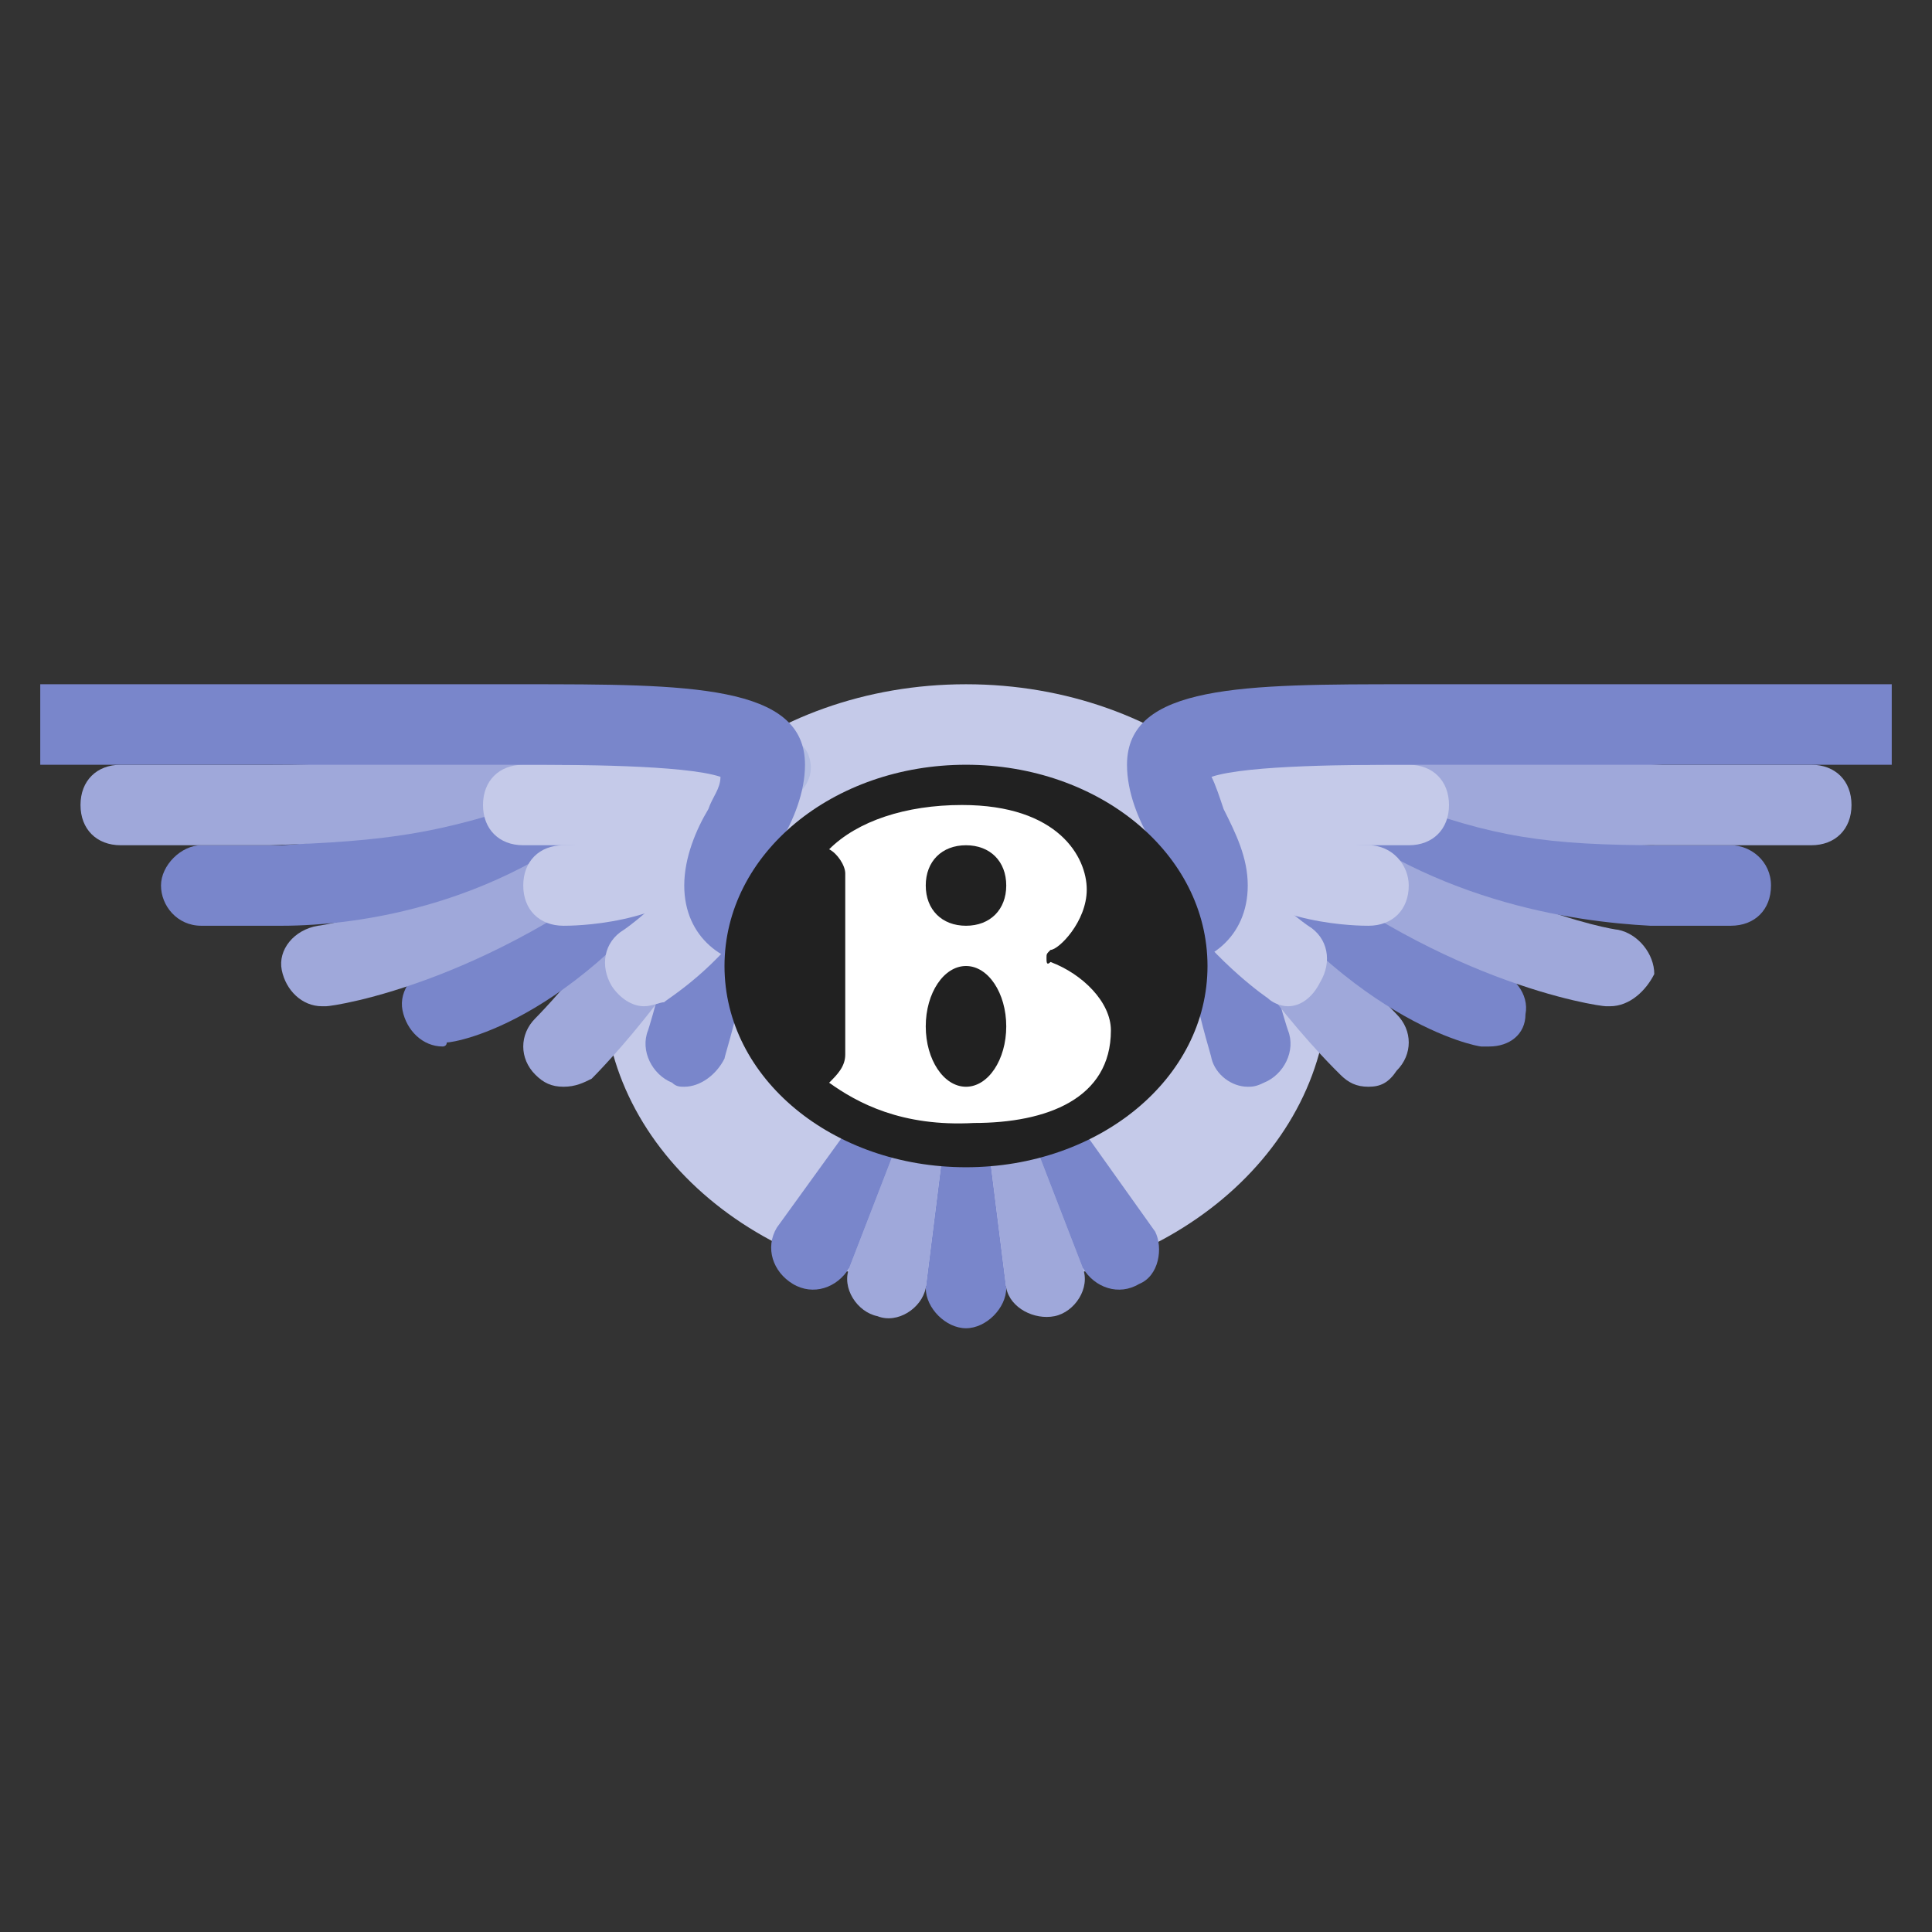
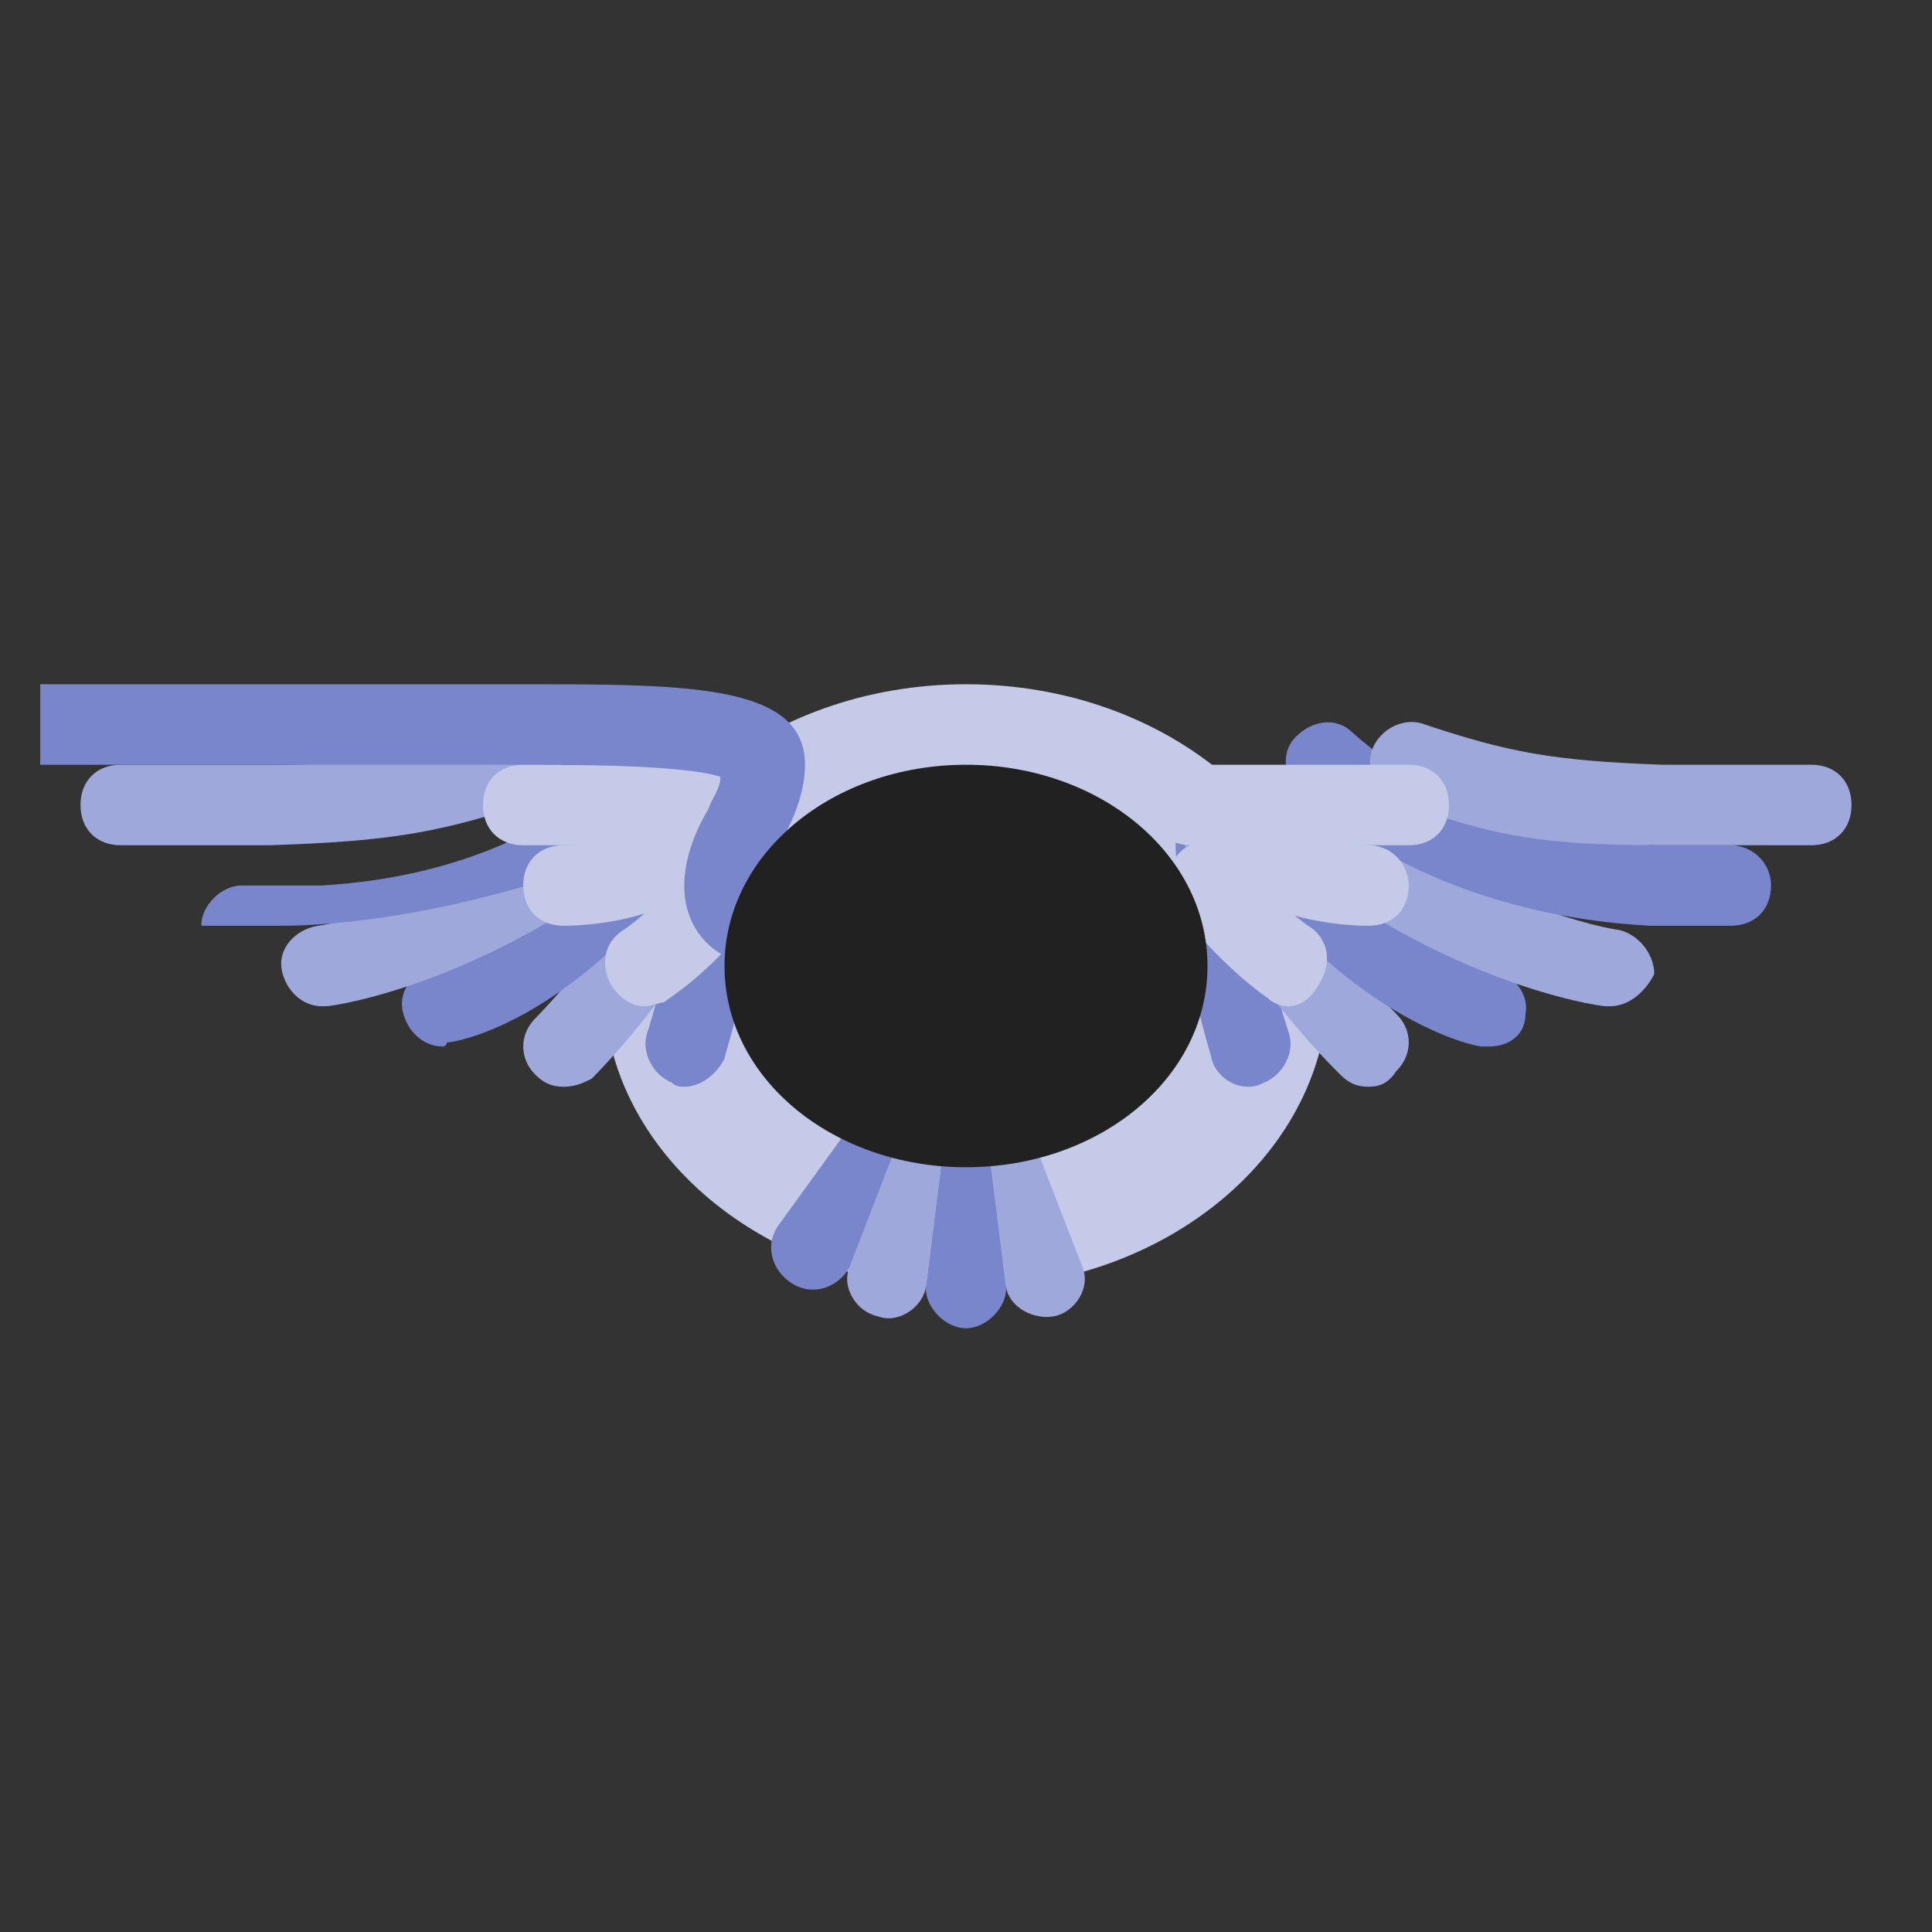
<svg xmlns="http://www.w3.org/2000/svg" version="1.1" id="Layer_1" x="0px" y="0px" viewBox="0 0 48 48" style="enable-background:new 0 0 48 48;" xml:space="preserve">
  <rect x="0" y="0" width="48" height="48" fill="#333333" stroke="none" />
  <path style="fill:#C5CAE9;" d="M24,32c5,0,9-3.4,9-7.5S29,17,24,17s-9,3.4-9,7.5S19,32,24,32L24,32z" />
-   <path style="fill:#B3BDE2;" d="M9.5,18c0.5,0,2.4,0.1,3.1,0.1s2.2,0,2.8-0.1c0.6,0,2.1-0.1,2.6,0s1.9,0.1,2.1,0.8  c0.2,0.6-0.3,1-0.6,1.2c-0.3,0.2-1.3,0.8-1.3,2.3c-0.3-0.1-0.6-0.2-0.4-0.7c0.1-0.3,0.9-1.3,0.7-1.7c-0.2-0.4-0.7-0.8-1.9-0.8  c-1.2,0-3,0-3.6-0.1s-2.9-0.7-3.4-0.8C9.4,18.1,9.4,18,9.5,18L9.5,18z" />
  <path style="fill:#7986CB;" d="M24,33L24,33c-0.5,0-1-0.5-1-1l1-8l1,8C25,32.5,24.5,33,24,33z" />
  <path style="fill:#9FA8DA;" d="M21.8,32.7L21.8,32.7c-0.5-0.1-0.9-0.7-0.7-1.2L24,24l-1,8C22.9,32.5,22.3,32.9,21.8,32.7z" />
  <path style="fill:#9FA8DA;" d="M26.2,32.7L26.2,32.7c-0.5,0.1-1.1-0.2-1.2-0.7l-1-8l2.9,7.5C27.1,32,26.7,32.6,26.2,32.7z" />
  <path style="fill:#7986CB;" d="M19.7,31.9L19.7,31.9c-0.5-0.3-0.7-0.9-0.4-1.4L24,24l-2.9,7.5C20.8,32,20.2,32.2,19.7,31.9z" />
-   <path style="fill:#7986CB;" d="M28.3,31.9L28.3,31.9c-0.5,0.3-1.1,0.1-1.4-0.4L24,24l4.7,6.6C28.9,31,28.8,31.7,28.3,31.9z" />
  <path style="fill:#7986CB;" d="M31,27c-0.4,0-0.8-0.3-0.9-0.7c0-0.1-0.9-2.7-0.9-5.8c0-0.6,0.4-1,1-1s1,0.4,1,1  c0,2.8,0.8,5.1,0.8,5.1c0.2,0.5-0.1,1.1-0.6,1.3C31.2,27,31.1,27,31,27z" />
  <path style="fill:#9FA8DA;" d="M34,27c-0.3,0-0.5-0.1-0.7-0.3c-0.1-0.1-3-2.9-4-6.1c-0.2-0.5,0.1-1.1,0.6-1.3  c0.5-0.2,1.1,0.1,1.3,0.6c0.9,2.7,3.5,5.3,3.5,5.3c0.4,0.4,0.4,1,0,1.4C34.5,26.9,34.3,27,34,27z" />
  <path style="fill:#7986CB;" d="M37,26c0,0-0.1,0-0.2,0c-0.1,0-3.4-0.6-6.7-5.4c-0.3-0.5-0.2-1.1,0.3-1.4c0.5-0.3,1.1-0.2,1.4,0.3  c2.8,4.1,5.3,4.6,5.3,4.6c0.5,0.1,0.9,0.6,0.8,1.1C37.9,25.7,37.5,26,37,26z" />
  <path style="fill:#9FA8DA;" d="M40,25c0,0-0.1,0-0.1,0c-0.2,0-4.3-0.6-8.5-4.2c-0.4-0.4-0.5-1-0.1-1.4c0.4-0.4,1-0.5,1.4-0.1  c3.8,3.2,7.4,3.8,7.5,3.8c0.5,0.1,0.9,0.6,0.9,1.1C40.9,24.6,40.5,25,40,25z" />
  <path style="fill:#7986CB;" d="M41,23c-1.9-0.1-5.6-0.6-8.7-3.3c-0.4-0.4-0.5-1-0.1-1.4s1-0.5,1.4-0.1c2.6,2.3,5.7,2.7,7.4,2.8l2,0  c0,0,0,0,0,0c0.5,0,1,0.4,1,1c0,0.6-0.4,1-1,1L41,23z" />
  <path style="fill:#9FA8DA;" d="M45,21h-3.7c-2.9,0-4.2-0.2-6.6-1.1c-0.5-0.2-0.8-0.8-0.6-1.3c0.2-0.5,0.8-0.8,1.3-0.6  c2.1,0.7,3.2,0.9,5.9,1H45c0.6,0,1,0.4,1,1S45.6,21,45,21z" />
  <path style="fill:#C5CAE9;" d="M35,21h-5.4c-0.6,0-1-0.4-1-1s0.4-1,1-1H35c0.6,0,1,0.4,1,1S35.6,21,35,21z" />
  <path style="fill:#C5CAE9;" d="M34,23c-0.2,0-2.5,0-3.7-1.3c-0.4-0.4-0.4-1,0-1.4s1-0.4,1.4,0c0.6,0.6,1.9,0.7,2.3,0.7  c0.6,0,1,0.5,1,1C35,22.6,34.6,23,34,23z" />
  <path style="fill:#C5CAE9;" d="M32,25c-0.2,0-0.4-0.1-0.5-0.2c0,0-1.2-0.8-2.3-2.3c-0.3-0.4-0.2-1.1,0.2-1.4  c0.4-0.3,1.1-0.2,1.4,0.2c0.8,1.1,1.7,1.7,1.7,1.7c0.5,0.3,0.6,0.9,0.3,1.4C32.6,24.8,32.3,25,32,25z" />
-   <path style="fill:#7986CB;" d="M29,24c-0.6,0-1-0.4-1-1c0-0.5,0.4-1,1-1c0-0.3-0.2-0.7-0.4-1.1C28.3,20.4,28,19.7,28,19  c0-2,2.9-2,7-2c0.6,0,12,0,12,0v2c0,0-11.4,0-12,0c-1.3,0-4,0-4.9,0.3c0.1,0.2,0.2,0.5,0.3,0.8c0.3,0.6,0.6,1.2,0.6,1.9  C31,23.3,30,24,29,24z" />
  <path style="fill:#7986CB;" d="M17,27c-0.1,0-0.2,0-0.3-0.1c-0.5-0.2-0.8-0.8-0.6-1.3c0,0,0.8-2.4,0.8-5.1c0-0.6,0.4-1,1-1  s1,0.4,1,1c0,3.1-0.9,5.7-0.9,5.8C17.8,26.7,17.4,27,17,27z" />
  <path style="fill:#9FA8DA;" d="M14,27c-0.3,0-0.5-0.1-0.7-0.3c-0.4-0.4-0.4-1,0-1.4c0,0,2.6-2.6,3.5-5.3c0.2-0.5,0.7-0.8,1.3-0.6  c0.5,0.2,0.8,0.7,0.6,1.3c-1.1,3.2-3.9,6-4,6.1C14.5,26.9,14.3,27,14,27z" />
  <path style="fill:#7986CB;" d="M11,26c-0.5,0-0.9-0.4-1-0.9c-0.1-0.5,0.3-1,0.8-1.1c0.1,0,2.6-0.5,5.3-4.6c0.3-0.5,0.9-0.6,1.4-0.3  c0.5,0.3,0.6,0.9,0.3,1.4c-3.3,4.9-6.5,5.4-6.7,5.4C11.1,26,11,26,11,26z" />
  <path style="fill:#9FA8DA;" d="M8,25c-0.5,0-0.9-0.4-1-0.9c-0.1-0.5,0.3-1,0.9-1.1c0.1,0,3.8-0.6,7.5-3.8c0.4-0.4,1.1-0.3,1.4,0.1  c0.4,0.4,0.3,1-0.1,1.4C12.4,24.4,8.3,25,8.1,25C8.1,25,8,25,8,25z" />
-   <path style="fill:#7986CB;" d="M7,23l-2,0c-0.6,0-1-0.5-1-1c0-0.5,0.5-1,1-1c0,0,0,0,0,0l2,0c1.6-0.1,4.7-0.5,7.3-2.8  c0.4-0.4,1-0.3,1.4,0.1c0.4,0.4,0.3,1-0.1,1.4C12.6,22.5,8.9,23,7,23z" />
+   <path style="fill:#7986CB;" d="M7,23l-2,0c0-0.5,0.5-1,1-1c0,0,0,0,0,0l2,0c1.6-0.1,4.7-0.5,7.3-2.8  c0.4-0.4,1-0.3,1.4,0.1c0.4,0.4,0.3,1-0.1,1.4C12.6,22.5,8.9,23,7,23z" />
  <path style="fill:#9FA8DA;" d="M3,21c-0.6,0-1-0.4-1-1s0.4-1,1-1h3.7c2.7,0,3.8-0.2,5.9-1c0.5-0.2,1.1,0.1,1.3,0.6  c0.2,0.5-0.1,1.1-0.6,1.3c-2.4,0.8-3.6,1-6.6,1.1H3z" />
  <path style="fill:#C5CAE9;" d="M18.4,21H13c-0.6,0-1-0.4-1-1s0.4-1,1-1h5.4c0.6,0,1,0.4,1,1S19,21,18.4,21z" />
  <path style="fill:#C5CAE9;" d="M14,23c-0.6,0-1-0.4-1-1c0-0.6,0.4-1,1-1l0,0c0.4,0,1.7-0.1,2.3-0.7c0.4-0.4,1-0.4,1.4,0s0.4,1,0,1.4  C16.5,23,14.2,23,14,23z" />
  <path style="fill:#C5CAE9;" d="M16,25c-0.3,0-0.6-0.2-0.8-0.5c-0.3-0.5-0.2-1.1,0.3-1.4c0,0,0.9-0.6,1.7-1.7  c0.3-0.5,0.9-0.6,1.4-0.2c0.4,0.3,0.6,0.9,0.2,1.4c-1,1.5-2.2,2.2-2.3,2.3C16.4,24.9,16.2,25,16,25z" />
  <path style="fill:#7986CB;" d="M19,24c-1,0-2-0.7-2-2c0-0.7,0.3-1.4,0.6-1.9c0.1-0.3,0.3-0.5,0.3-0.8C17,19,14.2,19,13,19  c-0.6,0-12,0-12,0v-2c0,0,11.4,0,12,0c4.1,0,7,0,7,2c0,0.7-0.3,1.4-0.6,1.9C19.2,21.3,19,21.7,19,22c0.6,0,1,0.4,1,1S19.6,24,19,24z  " />
  <path style="fill:#212121;" d="M24,29c3.3,0,6-2.2,6-5s-2.7-5-6-5s-6,2.2-6,5C18,26.8,20.7,29,24,29L24,29z" />
-   <path style="fill:#FFFFFF;" d="M27,22.1c0-0.8-0.7-2.1-3.1-2.1c-1.4,0-2.6,0.4-3.3,1.1c0.2,0.1,0.4,0.4,0.4,0.6v4.5  c0,0.3-0.2,0.5-0.4,0.7c0.7,0.5,1.8,1.1,3.6,1c1.8,0,3.4-0.6,3.4-2.3c0-0.7-0.7-1.4-1.5-1.7C26,24,26,23.9,26,23.8  c0-0.1,0-0.1,0.1-0.2C26.3,23.6,27,22.9,27,22.1L27,22.1z" />
  <path style="fill:#212121;" d="M24,23c0.6,0,1-0.4,1-1s-0.4-1-1-1s-1,0.4-1,1S23.4,23,24,23L24,23z" />
  <ellipse style="fill:#212121;" cx="24" cy="25.5" rx="1" ry="1.5" />
</svg>